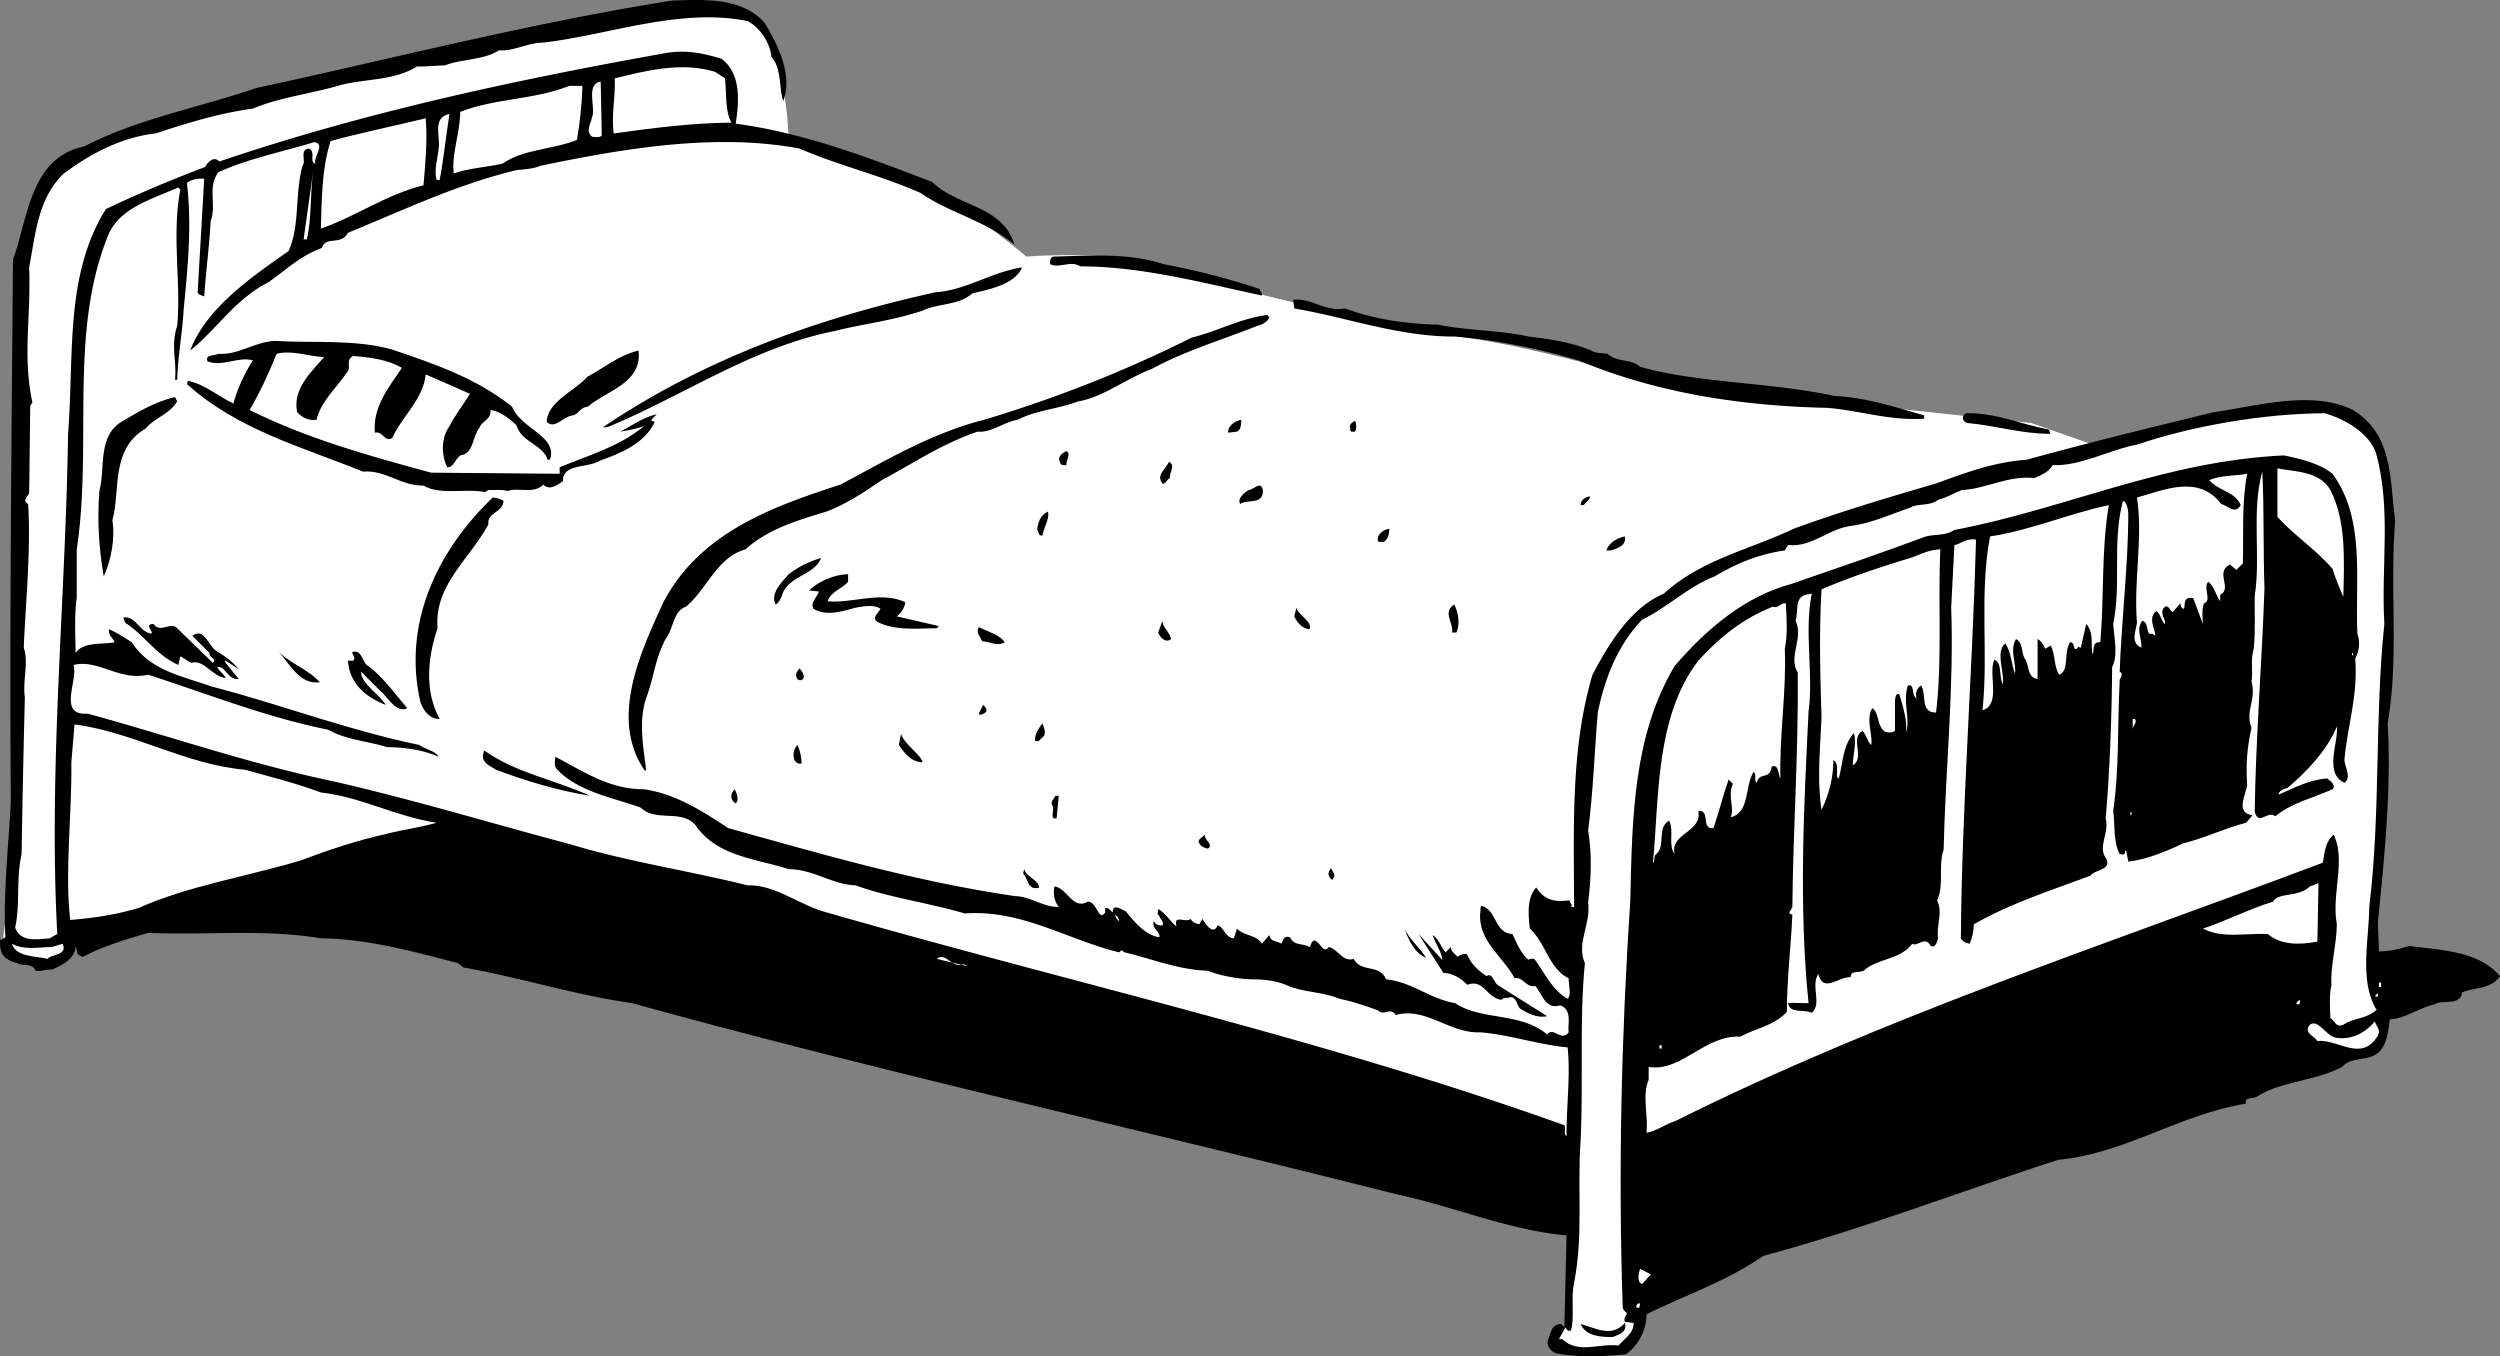
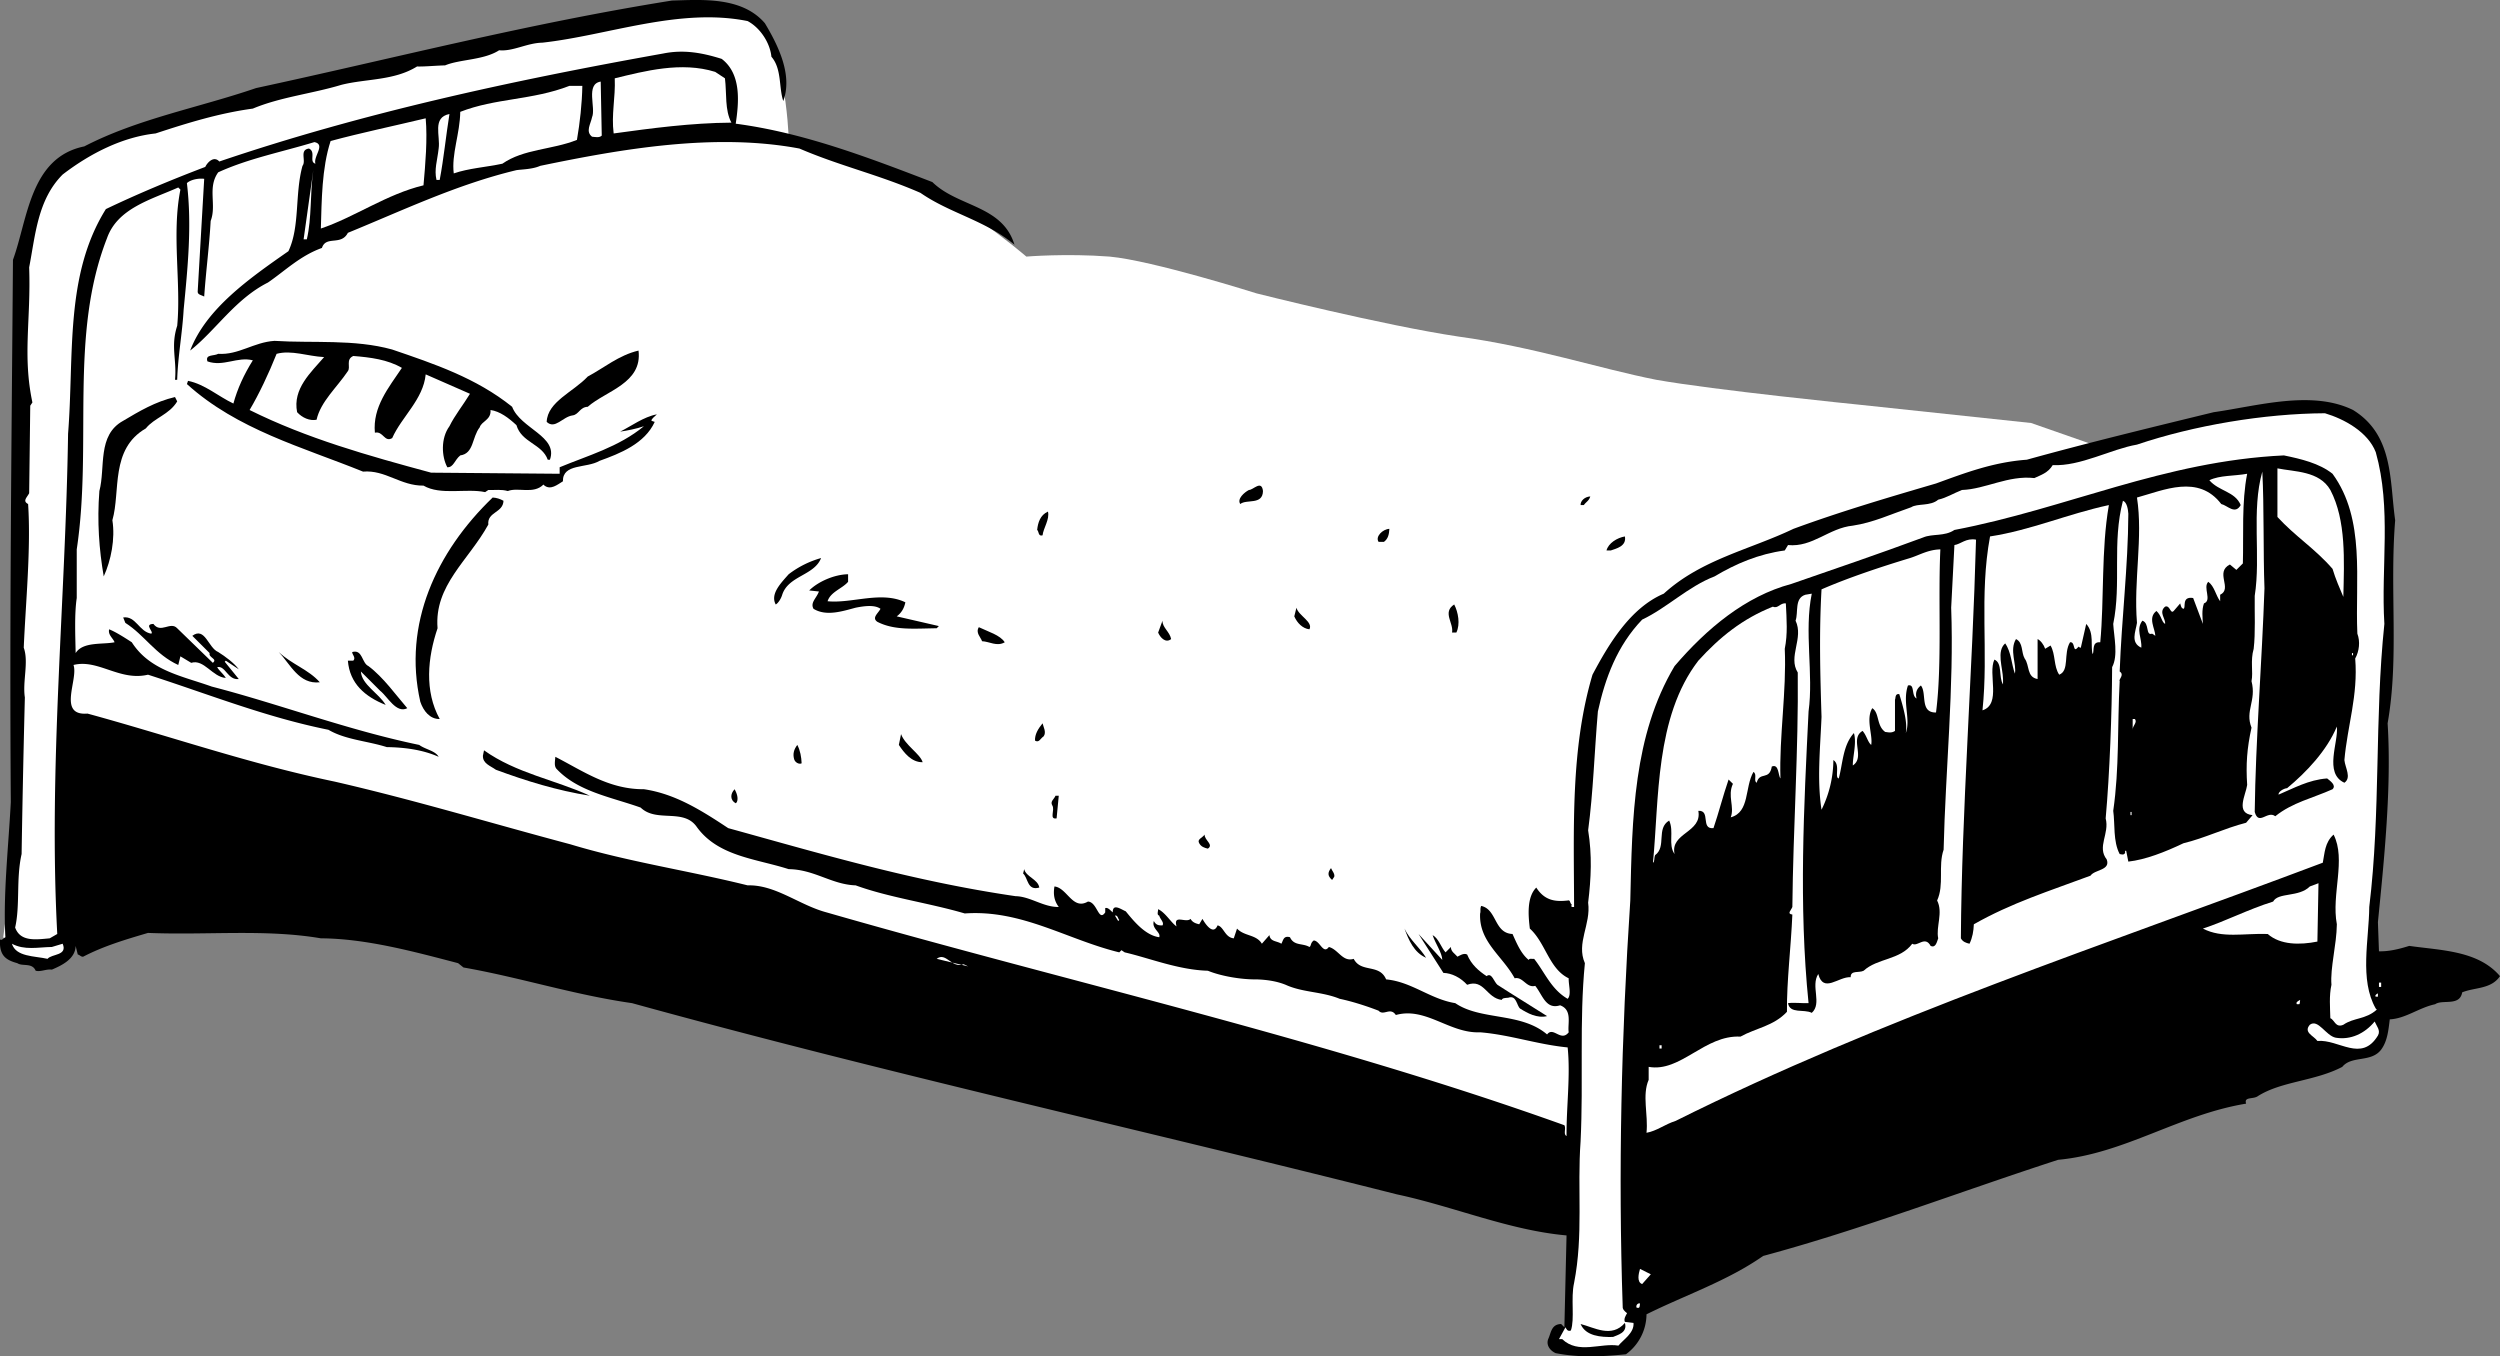
<svg xmlns="http://www.w3.org/2000/svg" width="231.402" height="125.544">
  <rect width="100%" height="100%" fill="#808080" stroke="none" />
  <path fill="#fff" d="m4 87.75 12-5 129.7 24.7 52.6-64.7-10.3-3.597-16-1.703s-13.324-1.34-18.7-2.297c-5.292-1.043-11.292-3.043-18.3-4-6.992-1.043-18.7-4-18.7-4s-9.624-3.043-13.6-3.403c-4.024-.308-7.7 0-7.7 0s-7.324-6.308-13-8c-5.656-1.64-9-3-9-3s-.324-10.308-4-11.597c-3.656-1.375-19.7 2-19.7 2S30.345 6.778 24 8.75c-6.324 2.028-18.656 5.028-20 8.403-1.324 3.289-2.3 9.597-2.3 9.597v25.7l-.7 29-.7 5.3 1.7 2 2-1" />
  <path d="M70.8 2.153c1.274 2.125 2.575 4.824 1.7 7.199-.426-1.277-.125-2.977-1.098-4.102-.125-1.273-1.027-2.675-2.203-3.3-6.324-1.274-12.922 1.328-19 2-1.422.027-2.722.828-4 .703-1.422.922-3.625.824-5 1.398-.922.024-1.922.125-2.597.102-2.125 1.324-4.727 1.125-7 1.699-2.727.824-5.625 1.125-8.2 2.2-3.125.425-6.027 1.323-9 2.3-3.027.324-6.027 1.824-8.601 3.8-2.324 2.325-2.524 5.626-3.102 8.598.176 4.825-.625 8.125.301 12.5l-.2.301-.1 8.102c-.223.422-.626.722-.098 1 .273 4.125-.227 9.125-.403 13.297.477 1.328-.125 3.125.102 4.601A1531.29 1531.29 0 0 0 2 79.051c-.523 2.324-.125 4.727-.598 6.801.473 1.324 1.875 1.125 3.2 1l.699-.402c-.824-15.375.773-30.875 1-46.297.574-7.278-.324-14.676 3.5-20.801 2.875-1.375 5.976-2.676 9.199-3.902.176-.375.777-1.075 1.3-.5 13.177-4.473 26.977-7.473 41.102-10 1.875-.375 3.575-.075 5.399.5 1.875 1.425 1.574 4.125 1.3 6 6.274.828 12.274 3.125 18.2 5.402 2.375 2.324 6.476 2.125 7.601 5.8-2.726-2.277-5.925-2.874-8.703-4.8-3.824-1.676-7.422-2.477-11.199-4.102-7.824-1.472-16.426.028-24 1.602-.723.324-1.723.324-2.2.398-5.523 1.325-10.523 3.727-15.6 5.801-.626 1.227-2.024.227-2.4 1.399-2.023.726-3.425 2.125-5 3.203-3.023 1.523-4.823 4.422-7.198 6.297 1.472-3.875 5.472-6.672 9.097-9.2 1.078-2.273.578-5.273 1.301-7.898.375-.477-.324-1.477.602-1.602.675.325-.028 1.227.597 1.403-.222-.676.977-1.778-.097-2-3.028.922-6.125 1.523-8.903 2.797-1.023 1.425-.125 3.027-.699 4.5-.125 2.328-.426 4.527-.598 7-.328-.172-.625-.172-.601-.5l.601-10.399c-.625-.074-1.328.125-1.601.399.476 3.925.074 7.828-.301 11.703-.125 2.222-.523 4.222-.598 6.5H16.2c.176-1.875-.422-3.078.203-5 .375-3.977-.527-8.477.297-12.602l-.199-.199c-2.523 1.125-5.625 1.926-6.598 4.7-3.527 9.023-1.328 19.023-2.8 28.8v4.5c-.227 1.523-.125 3.625-.102 5.098.676-1.075 2.477-.774 3.602-1-.125-.375-.625-.672-.5-1.2.574.227 1.375.727 2.097 1.2 1.676 2.625 4.676 3.125 7.403 4.101 6.273 1.625 12.574 4.024 19.199 5.399.574.425 1.476.527 1.8 1.101-1.527-.676-3.226-.875-4.8-.898-1.824-.578-3.824-.676-5.399-1.602-5.828-1.176-11.027-3.273-16.703-5.101-2.625.625-4.625-1.473-6.898-.899.476 1.324-1.524 4.727 1.3 4.5 7.774 2.125 14.876 4.625 22.899 6.301 7.477 1.723 14.375 3.824 21.8 5.8 5.376 1.626 10.876 2.423 16.4 3.798 2.577-.075 4.777 1.828 7.3 2.5 22.676 6.527 46.074 11.726 68.3 19.703.177.324-.124.824.2 1-.023-2.676.375-5.578.102-8.203-2.825-.274-5.325-1.172-8.102-1.399-2.824.125-5.023-2.375-7.8-1.601-.524-.774-1.126.125-1.598-.399-1.227-.476-2.528-.875-3.602-1.101-1.625-.672-3.426-.575-5-1.297-.926-.375-1.926-.477-2.7-.5-1.323.023-3.226-.278-4.5-.801-2.726-.074-5.425-1.176-7.698-1.7l-.301-.202-.2.203c-4.824-1.176-9.027-3.977-14.3-3.602-3.324-.976-7.024-1.476-10.102-2.601-2.222-.075-3.824-1.473-6.199-1.5-3.023-.973-6.523-1.172-8.5-3.899-1.223-1.773-3.723-.375-5.2-1.8-2.726-.973-5.823-1.473-7.8-3.598-.223-.278-.125-.676-.098-1.102 2.575 1.324 4.973 3.024 8.2 3 2.875.426 5.273 1.926 7.8 3.602C76.176 79.075 84.574 81.575 94 82.95c1.375.027 2.574 1.027 4 1-.426-.575-.523-1.172-.398-1.899 1.175.125 1.675 2.227 3.097 1.399.875.027.977 1.925 1.602 1v-.399c.273-.074.476.227.699.399-.023-.875.777-.274 1.2-.098.675.824 1.777 2.223 3.1 2.398.177-.472-.726-.773-.5-1.5.177.325.376.426.802.403.175-.278-.227-.578-.301-.903-.227-.074-.125-.273-.102-.597.676.324 1.176 1.222 1.703 1.597-.328-1.175.875-.273 1.297-.699.176.324.477.426.801.5l.3-.5c.177.324.977 1.625 1.4.602.577.125.675 1.125 1.5 1.199l.3-.902c.676.726 1.777.527 2.3 1.402l.7-.8c.074.624.676.523 1.102.8.175-.277.175-.777.8-.602.375.825 1.172.528 1.797.903.176-.078.078-.375.403-.602.574.024.875 1.324 1.398.602.875.222 1.277 1.422 2.3 1.097.677 1.325 2.376.426 3 1.903 2.376.222 4.075 1.824 6.4 2.199 2.374 1.625 6.077.824 8.5 2.898.577-.773 1.277.727 2-.199-.126-.773.374-2.074-.798-2.5-1.328.426-1.625-.976-2.3-1.8-.825.226-1.125-.876-1.903-.7-1.125-2.074-3.324-3.375-3.199-6 .074-.176-.023-.476.102-.699 1.472.324 1.175 2.523 2.898 2.598.375.828.777 1.828 1.5 2.402.074-.176.277-.074.5-.102.977 1.227 1.574 2.825 3.102 3.7.375-.375.074-1.274.097-1.899-1.824-.875-2.125-3.273-3.597-4.601-.125-1.075-.325-2.875.597-3.797.778 1.222 1.778 1.324 2.903 1.199.273-.074.175.223.398.398-.125.125-.023.227.102.2h.097c-.023-7.375-.324-14.672 1.703-21.5 1.473-2.774 3.473-6.172 6.598-7.5 3.477-3.172 7.977-4.075 12-6 4.277-1.575 8.676-2.875 13.2-4.2 2.675-.972 5.277-1.972 8.402-2.199 5.675-1.574 11.472-2.976 17.3-4.398 4.075-.578 9.075-2.078 12.899-.203 3.773 2.328 3.375 6.527 3.898 10.203-.523 6.523.375 12.722-.699 18.797.375 5.925-.324 12.625-.898 18.402l.097 2.7c.875.023 1.778-.177 2.801-.5 2.977.425 6.375.425 8.402 2.8-.828 1.223-2.328 1.023-3.5 1.5-.226 1.324-1.828.625-2.5 1.098-1.527.328-2.726 1.328-4.203 1.402-.125 1.023-.222 2.023-.797 2.8-.925 1.223-2.726.524-3.601 1.598-2.524 1.325-5.625 1.325-7.801 2.7-.426.328-1.324.027-1.098.703-6.226 1.023-11.226 4.625-17.402 5.199-9.023 2.926-18.125 6.426-27.3 8.898-3.325 2.325-7.223 3.625-10.798 5.403a4.623 4.623 0 0 1-1.902 3.699c-2.223.223-4.324.324-6.5-.102-.426-.175-.926-.675-.7-1.3.274-.575.274-1.375 1.2-1.399l.3.301.2-8.5c-5.324-.477-10.426-2.676-15.7-3.8-23.624-5.977-47.523-11.274-70.8-17.7-5.426-.777-10.324-2.375-15.598-3.3l-.5-.4c-4.125-1.077-8.527-2.277-12.703-2.3-5.125-.875-10.523-.277-16-.5-2.125.625-4.125 1.223-6 2.2-.222.023-.324-.177-.5-.2l-.199-.8c-.023 1.226-1.324 1.823-2.2 2.198-.523-.074-1.023.227-1.5.102-.323-.777-1.226-.375-1.698-.7C.574 88.876.074 88.478 0 87.45v-.5c.176.125.277-.075.5-.2-.223-3.875.277-8.273.5-12.5-.125-17.574.074-33.574.2-50.199 1.374-3.773 1.577-9.476 6.6-10.5 4.977-2.574 10.575-3.574 15.9-5.398C36.573 5.375 48.874 2.176 62.2.05c2.777-.074 6.476-.375 8.6 2.102" />
  <path fill="#fff" d="M67.102 7.25c.175 1.426-.028 2.926.597 4.102-3.722.023-7.422.523-10.898 1-.227-1.777.176-3.277.101-5.102 2.774-.675 6.172-1.574 9.297-.597l.903.597M55.7 12.551c-.223.227-.626.125-.9.102-.624-.477-.124-1.176 0-1.801.376-.875-.624-3.074.802-3.3l.097 5M53.902 7.95c-.027 1.625-.226 3.425-.5 5-2.328.925-4.925.828-6.902 2.203-1.523.324-3.125.422-4.5.898-.223-1.773.574-3.676.602-5.699 3.273-1.277 6.675-1.074 10.097-2.402h1.203m-12.3 2.601c-.325 2.024-.528 4.125-.903 6.102h-.297c-.226-.977.075-1.778.2-2.903.175-1.175-.625-2.875 1-3.199m-2.2.399c.172 1.925-.027 4.226-.203 6.203-3.422.824-6.324 2.922-9.5 4 .078-2.578.078-5.578.903-8.102 2.875-.773 5.773-1.375 8.8-2.101m-11 11.203h-.3L29 15.75c-.324 2.325-.125 4.325-.598 6.403" />
-   <path d="M107.7 24.45a67.416 67.416 0 0 1 8.902 2.3c-.028.227.273.325.199.602-5.524-1.176-11.024-2.676-16.801-2.7-.926-.577-1.926.223-2.8-.202-.024-.274-.024-.575.3-.7 3.277-.074 6.977-.375 10.2.7m-13.098.3c-.625 1.528-2.926 2.028-4.602 2.403-1.223 1.125-3.223.922-4.598 1.597-2.726.926-5.527 1.227-8.203 1.903-7.625 1.523-14.023 6.023-21 8.898h-.398c9.273-6.273 19.773-10.074 30.8-12.5 2.774-.176 5.176-1.875 8-2.3m29.899 3.8c2.777 1.024 5.676 1.426 8.602 1.5 2.472.524 5.875.524 8.398 1.102 1.875.222 3.977.523 5.8 1.297.274.226.977.226 1.5.3.876.825 2.177.426 3 1.2 5.376 1.527 12.177 1.425 18 2.703 2.876.125 5.575 1.023 8.302 1.797v.3c-3.125.227-6.028-.773-9-1-8.227-.175-16.028-1.472-23-4.398-3.727-1.074-7.528-1.875-11.403-2.2-5.222.024-10.023-1.777-14.898-2.6l-.102-.802c1.778-.175 2.875 1.125 4.801.801m-7 .801c-.125.426-.723.723-1.098.8-3.328 1.325-6.726 2.325-9.8 4-2.426.923-4.528 2.626-6.801 3-1.926.723-3.926.825-5.602 1.7-1.324.223-2.422 1.223-3.699 1.098-3.324 1.125-6.125 3.027-8.898 4.5-1.625 1.125-3.325 2.226-5.102 2.902-2.723.824-5.426 1.625-7.5 3.5-2.625.723-3.523 3.625-5.5 5.3-1.223.423-1.125 2.024-1.898 3-1.028 2.024-1.028 3.423-1.801 5.5-.727 2.223-.227 4.524 0 6.598l-.102.102c-3.324-4.777-.422-10.977 1.703-15.602 3.375-6.472 10.172-8.875 16.399-10.898 4.273-2.277 8.476-4.777 13.3-6 6.575-1.977 12.973-4.477 19.2-7.602 2.375-.574 4.476-1.773 7-2.097l.199.199" />
  <path d="M36.3 32.352c3.876 1.324 7.774 2.625 11.102 5.3.774 2.024 4.274 2.723 3.5 4.9H50.7c-.523-1.477-2.422-1.575-2.898-3.2-.727-.676-1.524-1.277-2.399-1.402.075.925-.828 1.027-1 1.601-.726.926-.527 2.426-1.8 2.602-.528.422-.625 1.125-1.2 1.097-.527-.972-.625-2.675.2-3.8.472-.973 1.273-1.973 1.898-3l-4.098-1.797c-.226 2.324-2.226 3.922-3.101 5.898-.727.426-.824-.676-1.602-.5-.222-2.375 1.278-4.176 2.5-6-1.324-.773-2.922-.976-4.5-1.101-.722.328-.222 1.027-.5 1.402-1.023 1.523-2.523 2.824-2.898 4.5-.625.125-1.324-.176-1.801-.7-.426-2.175 1.277-3.675 2.5-5.1-1.523-.075-3.023-.677-4.398-.302-.727 1.825-1.625 3.727-2.5 5.2 5.273 2.625 10.972 4.226 16.8 5.8l11.899.102v-.602c2.574-1.074 5.476-1.875 7.8-3.8-.624.226-1.624.425-2.199.5.973-.473 2.172-1.375 3.399-1.598-.227.223-.524.426-.5.598l.3.101c-.925 2.024-3.226 2.926-5.101 3.602-1.223.722-3.426.222-3.398 1.898-.528.324-1.125.824-1.7.399l-.101-.098c-.926.926-2.324.223-3.301.598-.625-.172-1.125-.075-1.8-.098l-.298.2c-1.726-.376-4.125.323-5.703-.602-2.125.027-3.523-1.473-5.597-1.297-5.625-2.278-11.625-3.875-16.301-8.102l.101-.3c1.575.324 2.774 1.425 4.2 2.101.375-1.375.972-2.676 1.8-4-1.425-.375-2.726.625-4.203.098-.222-.672.578-.473 1-.7 1.875.125 3.278-1.074 5.203-1.199 3.575.227 7.375-.176 10.899.801" />
  <path d="M59.102 32.45c.375 3.027-3.028 3.726-4.7 5.203-.726.023-.828.722-1.402.797-.926.125-1.625 1.328-2.398.601.074-1.875 2.472-2.773 3.8-4.199 1.473-.777 2.875-1.977 4.7-2.402m-42.7 4.703c-.726 1.222-2.125 1.523-2.902 2.5-3.324 1.922-2.324 5.824-3.098 8.5.274 1.722-.125 3.722-.8 5.199-.426-2.477-.625-5.074-.403-7.902.578-2.172-.222-5.172 2.203-6.5 1.473-.875 2.973-1.774 4.797-2.2l.203.403" />
  <path fill="#fff" d="M219.902 41.852c1.473 5.223.473 10.625.797 15.898-.922 8.825-.324 17.325-1.398 26.2-.024 3.027-.926 6.726.601 9.402l.098.098c-1.023.925-2.125.726-3.098 1.402-.726.324-.828-.477-1.203-.602-.023-.972-.125-2.074.102-3.097-.125-1.578.476-3.676.5-5.602-.524-2.773.875-5.976-.301-8.3-.824.726-.824 1.726-1 2.601-20.223 7.625-40.723 14.324-59.898 23.898-1.028.325-1.727.926-2.7 1.102.172-1.676-.425-3.477.2-4.902v-1.2c2.972.528 5.175-2.972 8.5-2.8 1.375-.774 3.074-.973 4.3-2.297-.027-2.875.375-5.977.5-9-.527-.078-.125-.375 0-.703.075-7.375.575-14.473.5-21.7-.925-1.472.575-3.175-.203-4.8.278-.774-.125-2.075.903-2.399l.597-.101c-.722 3.527.176 7.425-.297 10.902-.425 8.723-.925 17.926 0 27-.625.023-1.328-.074-1.902 0 .176 1.023 1.477.523 2.2.898.976-.875-.126-2.472.6-3.597.477 1.824 1.876.222 3 .297-.023-.672.774-.375 1.2-.598 1.277-1.176 3.375-.977 4.5-2.5.477.324 1.176-.777 1.7.2.476.226.577-.376.702-.7-.226-1.074.473-2.375-.101-3.5.676-1.477.074-3.176.601-4.7.172-7.374.973-15.077.7-22.402l.3-5.8c.575-.075 1.075-.672 2-.5-.328 12.328-1.328 25.125-1.402 36.902.176.324.477.426.8.5.274-.574.376-1.176.4-1.8 3.476-1.977 6.976-3.075 10.8-4.5.375-.575 1.875-.477 1.5-1.5-.926-1.177.277-2.376-.098-3.802.375-4.175.575-9.675.598-14 .574-1.074.176-2.773.102-4 .773-3.773-.125-7.472.898-11.398.375.125.477.824.5 1.2-.023 4.925-.625 9.726-.8 14.6.476.325-.126.723 0 .9-.223 4.226-.024 8.023-.598 12 .175 1.226-.028 2.823.597 4 .176.023.375.124.5-.102v-.2h.102l.199 1c1.574-.175 3.375-.875 5.102-1.699 1.972-.476 3.773-1.375 5.8-1.898l.598-.703c-1.625-.172-.625-1.875-.5-2.797-.125-1.875-.023-3.375.402-5.301-.625-1.574.473-2.477 0-4.3.172-.876-.125-1.876.2-3 .175-1.477.074-3.376.097-4.9.578-3.675-.324-7.874.703-11.5.172 3.223.075 7.524.2 10.798-.227 6.726-.825 14.125-.903 20.703.375 1.324 1.176-.176 1.903.398 1.574-1.273 3.472-1.676 5.3-2.5.375-.375-.226-.773-.5-1-1.726.125-3.125.926-4.5 1.5-.027-.273.473-.574.797-.601 1.778-1.473 3.676-3.473 4.602-5.7.176 1.426-1.227 4.325.699 5.2.676-.473.074-1.375 0-2.098.277-3.176 1.277-5.977 1-9.402.375-.672.477-1.575.2-2.297-.223-4.977.777-10.578-2.298-14.801-1.226-.977-2.925-1.375-4.5-1.7-11.125.524-20.125 4.923-30.5 6.9-.925.624-2.027.323-2.902.698-4.125 1.528-8.223 2.926-12.2 4.301-4.226 1.125-7.823 4.125-10.8 7.602-3.824 6.422-3.926 14.023-4.098 21.699-.828 12.523-1.125 25.125-.703 37.598-.023.226.176.425.403.601-.125.227-.325.524-.2.801l.797.098c.078.925-.922 1.527-1.398 2.101-1.625-.273-3.727.824-5.2-.601h-.3l.601-1.098c.075.125.172.426.5.3.375-1.077-.027-2.976.297-4.402.875-4.472.278-8.675.602-13.097.273-5.676-.125-11.176.398-16.5-.824-1.875.578-3.578.301-5.602.277-2.273.375-4.375 0-6.699.477-3.574.574-7.176.902-11 .672-3.074 1.774-6.074 4.098-8.5 2.277-1.074 4.277-3.074 6.7-4 1.976-1.176 4.077-2.074 6.5-2.402l.3-.5c2.277.226 3.777-1.575 6-1.797 1.875-.278 3.574-1.078 5.402-1.703.575-.375 1.774-.075 2.5-.7.774-.175 1.375-.574 2.2-.898 2.175-.074 4.273-1.375 6.699-1.102.574-.273 1.273-.472 1.699-1.199 2.574.125 5.375-1.476 7.8-1.898 5.274-1.778 11.774-2.875 17.4-2.903 1.777.528 3.976 1.727 4.702 3.602" />
-   <path d="M189.602 39.75c.175.125.074.325.199.403-2.625.023-5.125-.778-7.7-1-.425-.078-.624-.676-.101-.903 2.676-.074 5.074 1.028 7.602 1.5m-74.7-.898c-.027.426-.027.926-.402 1.098l-.8.101c-.126-.476.476-1.074 1.202-1.199m10.5 1.098c-.226.027-.527.027-.402-.297-.223-.278.176-.578.402-.703.172.226.172.828 0 1M98.7 43.051c-.325.024-.524.024-.598-.3-.227-.473.175-.774.597-1 .477.226-.023.824 0 1.3m9.601 1.199c-.323.125-.425.625-.698.5-.625-.773.273-1.273.597-2 .676.325-.023 1.028.102 1.5" />
  <path fill="#fff" d="M215.7 45.352c1.476 2.824 1.277 6.523 1.202 9.898-.328-.773-.726-1.675-1-2.597-1.625-1.875-3.425-2.977-5.101-4.801v-4.5c1.574.324 3.875.223 4.898 2m-7.699-1.5c-.523 2.625-.324 5.723-.398 8.3l-.602.598-.598-.5c-1.425.727.274 2.227-.902 2.801v.602c-.426-.578-.523-1.375-1.098-1.801-.527.523.375 1.723-.402 2-.223.625-.125 1.324-.098 1.898L203 55.352c-1.125-.176-.625.926-.898 1-.227-.074-.227-.277-.301-.5l-.602.7c-.324.323-.324-.575-.797-.4-.625.524.075 1.126 0 1.598-.328-.175-.328-.773-.8-1.199-.825.625-.125 1.625-.102 2.301l-.3-.2c-.626.223-.223-.976-.9-1.202-.624.828-.023 1.625-.1 2.5-1.024-.473-.524-1.473-.4-2.297-.323-3.977.575-7.875 0-11.602 2.477-.676 5.677-2.176 7.802.602.574.125 1.273 1.023 1.8.097-.527-1.273-2.027-1.273-2.902-2.3.977-.473 2.277-.375 3.5-.598" />
  <path d="M116.902 45.45c-.027 1.328-1.527.726-2.101 1.203-.324-.477.375-1.078.8-1.301.376.023 1.176-.977 1.301.098m30.298.5c-.126.425-.423.527-.598.8h-.301c-.024-.375.375-.773.898-.8m-100.597.402c-.028 1.125-1.528 1.023-1.403 2.2-1.824 3.323-5.023 5.624-4.699 9.6-.926 2.723-1.223 5.825.2 8.4-.923.023-1.524-.774-1.798-1.602-1.625-7.172 1.473-13.875 6.7-18.899.375.024.675.125 1 .301" />
  <path fill="#fff" d="M195.2 46.75c-.723 4.125-.423 8.727-.798 12.7-.828-.075-.527.828-.703 1.101-.222-.676.176-1.976-.597-2.8l-.5 2.199c-.125.027-.125-.075-.2-.098l-.203.2c-.324.226-.125-.677-.597-.602-.625 1.027-.028 2.625-1 3-.528-.774-.325-1.875-.801-2.7l-.5.301c-.125-.375-.426-.773-.7-.898v3.699c-1.027-.176-.726-1.277-1.199-1.902-.328-.575-.125-1.473-.8-1.797-.625 1.023.074 2.324-.102 3.199-.324-.875-.324-1.977-.898-2.8-.825.726-.227 2.226-.2 3.3v.5c-.425-.676-.027-1.977-.8-2.3-.625 1.323.675 4.124-1.102 4.698.574-5.472-.324-10.574.7-16.097 3.777-.578 7.175-2.078 11-2.903" />
  <path d="M96.5 49.551c-.426.125-.324-.375-.5-.5.074-.676.277-1.375 1-1.699.176.723-.426 1.523-.5 2.2m32.102-.602c-.028.527-.125.925-.5 1.203h-.5c-.325-.477.375-1.176 1-1.203m21.8.703c.172.922-.828 1.125-1.3 1.297h-.403c.176-.672.977-1.172 1.703-1.297" />
  <path fill="#fff" d="M179.602 50.852c-.227 4.723.175 10.625-.403 15.098-1.523.027-.824-1.774-1.398-2.5-.426.328-.524.726-.399 1.203-.527-.278-.125-1.375-.8-1.203-.528 1.527.273 3.125-.2 4.402.172-.977-.226-2.375-.601-3.602-.426-.074-.324.426-.399.5v2.903c-.328.222-.625.125-.902.097-.824-.574-.523-1.773-1.2-2.199-.624 1.024.075 2.524-.1 3.399-.325-.274-.423-.875-.798-1.297-1.226.722.274 2.422-.902 3.199-.023-.777.375-2.074.102-3-1.028 1.125-1.028 2.824-1.403 4.2-.422-.075.176-1.274-.5-1.7a10.538 10.538 0 0 1-1.097 4.598c-.426-2.774-.125-5.575 0-8.598-.125-3.977-.227-7.777 0-11.8 2.472-1.075 5.472-2.075 8.199-2.9.875-.277 1.676-.777 2.8-.8" />
  <path d="M76 51.653c-.625 1.625-3.023 1.625-3.598 3.398-.125.426-.425.824-.601.899-.524-.973.476-1.973 1.199-2.797a8.876 8.876 0 0 1 3-1.5m2.5 2.199c-.523.625-1.625.926-1.898 1.8 2.273.223 4.972-.976 7.199.098-.125.625-.426 1.028-.801 1.301l3.902.899-.203.203c-2.023.023-3.922.222-5.5-.602-.523-.375.078-.773.301-1.199-.523-.375-1.426-.277-2.3-.102-1.223.325-2.723.825-3.9.102-.323-.574.274-.977.5-1.602l-.898-.097c.774-.778 2.274-1.477 3.598-1.5v.699" />
  <path fill="#fff" d="M165.3 55.852c.075 1.523.177 2.824-.1 4.2.175 3.925-.524 8.124-.4 12-.226-.274-.124-1.376-.8-1.102-.223 1.328-1.125.425-1.398 1.5-.325-.172.074-.774-.301-1-.824 1.425-.324 3.726-2.102 4.203.375-.977-.324-1.977.203-3.102l-.402-.398c-.523 1.523-.926 3.125-1.398 4.5-1.227.125-.227-1.676-1.403-1.602.375 2.024-2.625 2.024-2.199 4-.625-.875-.023-2.074-.5-3.101-1.223.726-.223 2.425-1.3 3.203-.126.324-.024.625-.2.699.574-5.777.176-13.477 4.2-18.7 1.976-2.175 4.077-3.874 6.902-5 .472.223.675-.374 1.199-.3" />
  <path d="M134.8 58.551h-.398c.172-.875-.925-1.875.2-2.601.375.726.574 1.828.199 2.601M121.2 58.25c-.626-.074-1.126-.574-1.4-1.199l.2-.8c.176.726 1.574 1.324 1.2 2M14 58.653c.277-.176-.723-.875.2-.903.675.926 1.577-.273 2.202.403l3.297 3.199c.477-.375-.422-.477-.297-.902l-1.601-1.598c1.176-.875 1.476 1.125 2.398 1.5.676.426 1.477 1.023 1.903 1.598l-1.2-.797-.101.097 1.3 1.602c-1.027.125-1.226-1.277-2-1.102.176.325.575.625.801 1-1.226-.074-2.027-1.773-3.203-1.398l-1-.602-.199.801c-2.125-.976-3.125-2.773-4.898-3.898l-.2-.5c1.172-.176 1.473 1.324 2.598 1.5m94.402.5c-.527.422-1.027-.176-1.203-.602l.403-1.101c-.028.625.675 1.027.8 1.703M93 59.45c-.723.425-1.426-.075-2.098-.098-.125-.375-.625-.777-.3-1.3.875.425 1.972.726 2.398 1.398" />
  <path fill="#fff" d="m216.602 58.153.199.097-.2-.097" />
  <path d="M29.602 63.153c-1.926.222-2.727-1.676-3.801-2.801 1.176 1.125 2.773 1.625 3.8 2.8m4.501-1.499c1.375 1.023 2.574 2.722 3.597 3.898-1.023.524-1.824-1.074-2.5-1.601l-1.797-1.797c.075 1.222 1.672 2.023 2.297 3.097-1.922-.773-3.324-1.972-3.5-4.097h.5c.278-.278-.125-.578-.097-.801.972-.277.875 1.023 1.5 1.3" />
  <path fill="#fff" d="M217.7 60.653h.1v-.203h-.1v.203" />
-   <path d="M74.2 62.95c-.524.125-.626-.575-.4-.797l.2-.301c.176.223.676.824.2 1.098m17 3c-.126.125-.524.328-.598.101l.398-.8c.176.124.477.527.2.699" />
  <path fill="#fff" d="M197.602 66.551c.273.324-.227.625-.2 1v-1h.2" />
  <path d="M96.602 68.153c-.325.222-.426.625-.801.398-.024-.574.273-1.074.699-1.601.074.328.375.828.102 1.203" />
-   <path fill="#fff" d="M22.7 71.25c2.175.625 4.675 1.227 7 2.102 3.777.426 6.874 2.223 10.702 2.8-1.425.423-3.027.626-4.5 1-2.828.626-5.527 1.524-8.101 2.5-5.125 1.524-10.324 2.325-15 4.4-2.125.624-4.125.925-6.301 1.1-.523-4.476.176-9.874.102-14.6l.3-3.5c5.473.726 10.274 3.726 15.797 4.198" />
  <path d="M85.402 70.551c-1.027.024-1.726-.875-2.203-1.601l.203-1c.375 1.027 1.774 1.828 2 2.601m-11.202.102c-.223.125-.626-.078-.7-.403-.125-.472-.023-.875.3-1.3.274.527.376 1.125.4 1.703m-19.598 3c-3.028-.477-5.926-1.375-8.7-2.403-.527-.375-1.226-.574-1.203-1.3l.102-.5c2.976 2.125 6.574 2.726 9.8 4.203m13.599.597-.098.102c-.528-.277-.528-.875-.102-1.3.176.323.375.823.2 1.198m29.6 1.5c-.726.125-.124-.773-.398-1.199-.226-.375.172-.574.297-.898H98l-.2 2.097" />
  <path fill="#fff" d="M197.2 75.45h.1v-.297h-.1v.297" />
  <path d="M111.8 78.551c-.323-.074-.624-.176-.8-.5-.223-.375.277-.476.5-.8-.023.527.875.925.3 1.3m11.7 2.602-.2.297c-.425-.375-.425-.672-.1-1.098.077.223.374.523.3.8m-27.3 1.001c-1.126.324-1.024-.875-1.5-1.301l.1-.402c.177.726 1.274.925 1.4 1.703" />
  <path fill="#fff" d="M214.5 87.153c-1.625.324-3.426.324-4.598-.703-2.226-.075-4.226.425-6-.5 2.075-.672 4.172-1.774 6.5-2.5.473-.875 2.375-.375 3.399-1.399l.8-.3-.101 5.402m-110.898-2-.102.097-.3-.5c.277-.074.277.325.402.403" />
  <path d="M132 88.653c-1.125-.477-1.625-1.676-2-2.703.477 1.027 1.477 1.828 2 2.703m1.5.199c-.023-.676-.625-1.477-.898-2.3.574.323.773 1.124 1.199 1.6l.5-.5c-.024.423.375.626.601.9.172-.075.575-.376.899-.2.375.926 1.074 1.523 1.8 2 .473-.375.676.523 1 .8 1.575 1.024 3.075 1.923 4.598 2.9-.922.226-1.824-.274-2.5-.7-.324-.277-.324-1.277-1.097-1-.325.023-.528.023-.602.2-1.426-.177-1.625-1.977-3.2-1.4-.624-.675-1.425-1.077-2.198-1.1L131.3 86.45l2.199 2.402" />
  <path fill="#fff" d="m4.8 87.653 1-.301c.477 1.125-1.023.926-1.398 1.398-1.226-.273-2.925-.175-3.3-1.398 1.175.625 2.375.324 3.699.3M89.2 89.25l.402.2-2.903-.7c.875-.675 1.375.926 2.5.5m47.501 1.7.3.203-.3-.203m83.5 0h.202v.402h-.203v-.402m-.097 1.3h-.2c-.125-.074.075-.273.2-.3v.3m-7.2.301c-.027.227-.027.426-.101.399h-.2c-.124-.172.075-.274.301-.399m7.2 3.301c-1.528 2.523-3.625.324-5.602.5-.324-.477-1.324-.777-.7-1.5.774-.574 1.477 1.023 2.4 1.2 1.374.226 2.675-.376 3.6-1.5.177.425.575.823.302 1.3m-66.5 1.199h.199v-.3h-.2v.3M152 118.852c-.523-.176-.324-.977-.2-1.402l1 .5-.8.902m-.2 1.801c-.023.222-.023.324-.1.398h-.2c-.125-.176.074-.476.3-.398" />
  <path d="M150.402 122.45c.274.925-.726 1.125-1.101 1.3-1.125.028-2.524-.074-3-1.199 1.273.324 2.875 1.324 4.101-.101" />
</svg>